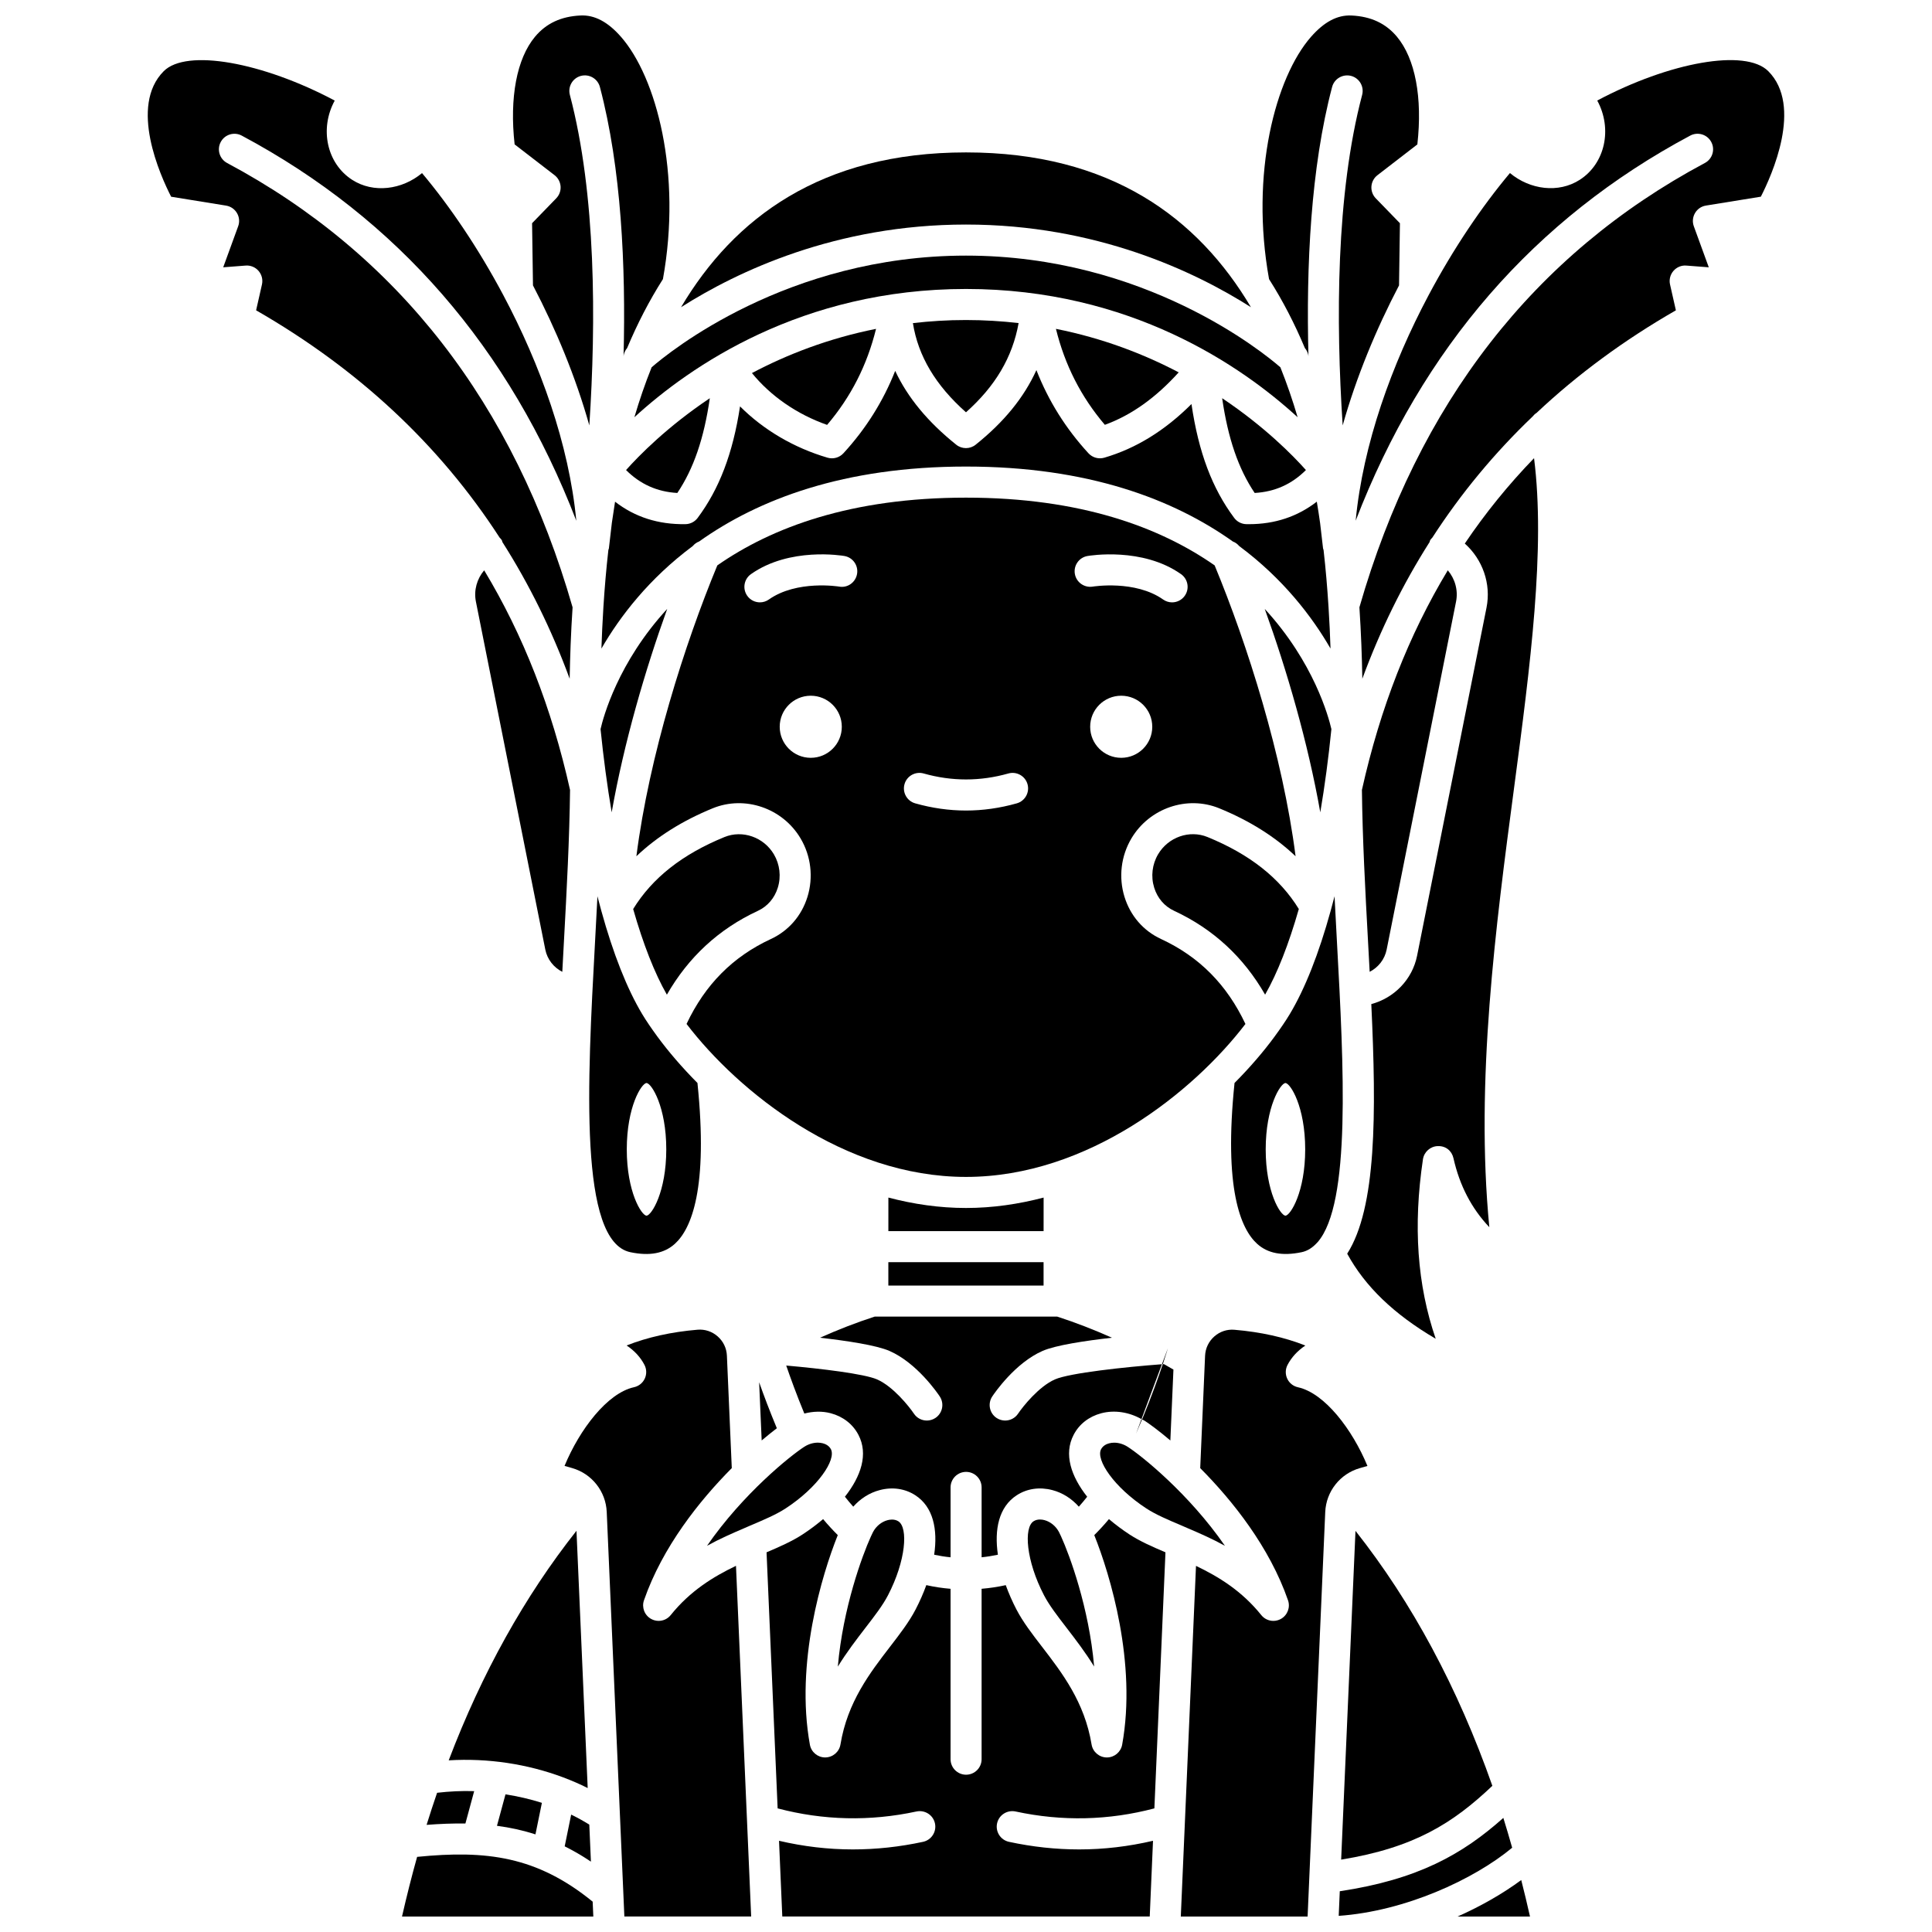
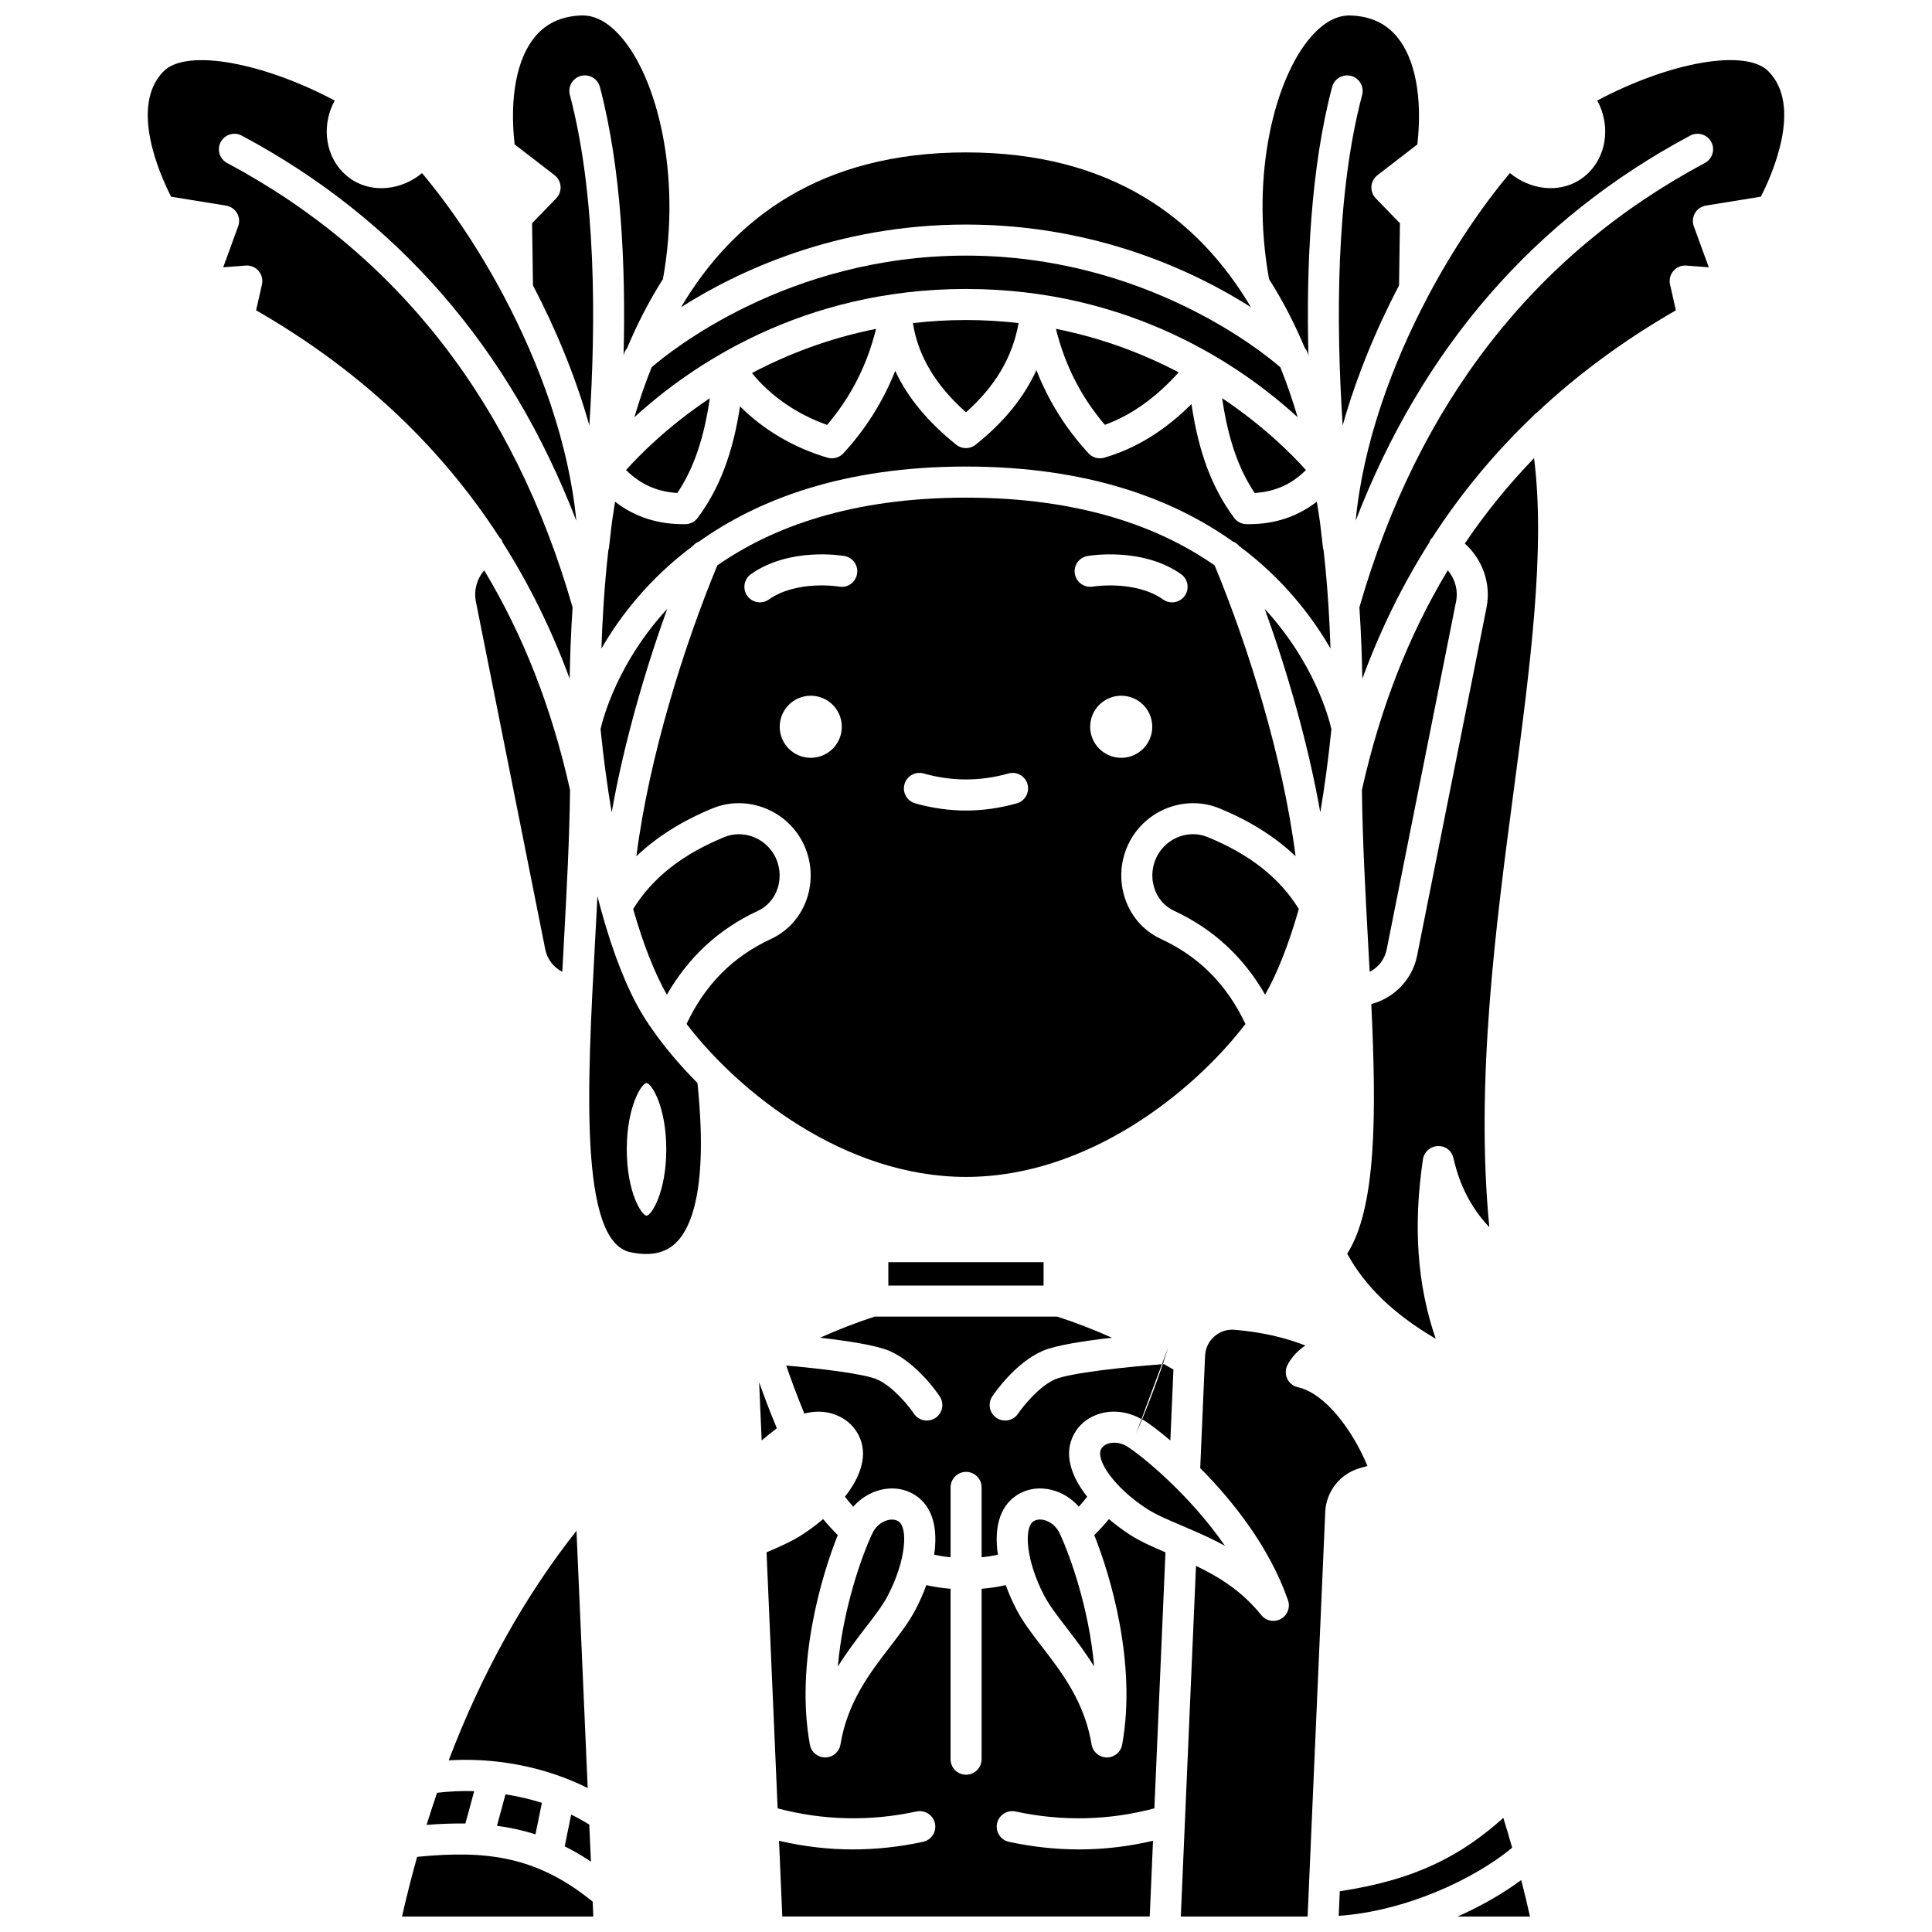
<svg xmlns="http://www.w3.org/2000/svg" width="800px" height="800px" version="1.1" viewBox="144 144 512 512">
  <defs>
    <clipPath id="h">
      <path d="m478 148.09h43v108.91h-43z" />
    </clipPath>
    <clipPath id="g">
      <path d="m293 496h51v155.9h-51z" />
    </clipPath>
    <clipPath id="f">
      <path d="m456 496h51v155.9h-51z" />
    </clipPath>
    <clipPath id="e">
      <path d="m347 546h106v105.9h-106z" />
    </clipPath>
    <clipPath id="d">
      <path d="m250 635h52v16.902h-52z" />
    </clipPath>
    <clipPath id="c">
      <path d="m530 642h20v9.902h-20z" />
    </clipPath>
    <clipPath id="b">
      <path d="m498 625h47v26.902h-47z" />
    </clipPath>
    <clipPath id="a">
      <path d="m279 148.09h43v108.91h-43z" />
    </clipPath>
  </defs>
  <path d="m453.5 501.31-1.578 4.238c0.074-0.004 0.152-0.012 0.227-0.016 0.887-2.652 1.352-4.223 1.352-4.223z" />
  <path d="m445.06 523.94c0.559-1.293 1.09-2.547 1.598-3.777-0.055-0.027-0.105-0.055-0.16-0.082z" />
  <path d="m456.37 242.68c-9.168-4.816-20.043-9.043-32.535-11.531 2.367 9.594 6.625 17.984 12.961 25.434 7.008-2.543 13.457-7.141 19.574-13.902z" />
  <path d="m385.93 229.63c1.379 8.707 6.012 16.492 14.066 23.633 7.801-6.945 12.312-14.586 13.949-23.645-4.477-0.512-9.113-0.809-13.945-0.809-4.879-0.008-9.555 0.301-14.07 0.82z" />
  <path d="m301.68 393.81c-2.019 37.125-4.316 79.207 9.387 82.039 5.125 1.066 8.973 0.324 11.793-2.238 4.352-3.957 8.863-14.605 5.973-42.609-4.148-4.176-7.703-8.34-10.598-12.27-0.047-0.047-0.066-0.102-0.105-0.148-1.469-2.008-2.824-3.973-3.93-5.816-4.07-6.785-7.731-16.125-10.828-27.34-0.004-0.008-0.004-0.016-0.008-0.023-0.352-1.273-0.699-2.559-1.035-3.879-0.207 4.098-0.43 8.203-0.648 12.285zm13.656 37.195c1.344 0.098 5.234 6.297 5.234 17.586s-3.887 17.488-5.234 17.586c-1.344-0.098-5.234-6.297-5.234-17.586s3.891-17.488 5.234-17.586z" />
  <path d="m363.19 256.6c6.344-7.453 10.602-15.852 12.969-25.449-12.652 2.523-23.637 6.824-32.887 11.715 4.934 6.07 11.91 10.922 19.918 13.734z" />
  <path d="m476.5 274.64c5.359-0.305 9.832-2.324 13.582-6.074-3.418-3.84-10.891-11.465-22.199-19.039 1.539 10.629 4.285 18.664 8.617 25.113z" />
  <path d="m306.1 359.28c3.281-18.52 8.844-37.613 14.715-53.91-13.039 14.156-16.945 28.707-17.664 31.855 0.777 7.66 1.766 15.059 2.949 22.055z" />
  <path d="m323.5 274.64c4.332-6.449 7.074-14.484 8.609-25.109-11.305 7.574-18.773 15.195-22.199 19.039 3.758 3.746 8.234 5.766 13.59 6.07z" />
  <path d="m474.05 415.36c-4.906-10.398-12.215-17.805-22.352-22.508-4.695-2.176-8.133-6.141-9.691-11.168-1.605-5.18-0.941-10.824 1.824-15.488 4.769-8.039 14.777-11.473 23.285-7.988 8.098 3.312 14.844 7.578 20.227 12.707-3.402-26.652-12.785-56.164-21.449-77.082-14.496-10.102-35.504-17.953-65.898-17.953-30.395 0-51.402 7.848-65.898 17.953-8.668 20.922-18.047 50.434-21.449 77.082 5.387-5.133 12.133-9.395 20.227-12.711 8.512-3.477 18.52-0.051 23.285 7.988 2.766 4.664 3.426 10.309 1.824 15.488-1.562 5.027-5.004 8.992-9.691 11.168-10.137 4.703-17.441 12.105-22.352 22.508 13.688 17.906 41.688 40.539 74.055 40.539 32.367 0 60.375-22.629 74.055-40.535zm-115.19-70.531c-4.547 0-8.227-3.684-8.227-8.227 0-4.547 3.684-8.227 8.227-8.227 4.547 0 8.227 3.684 8.227 8.227 0 4.547-3.68 8.227-8.227 8.227zm7.523-45.375c-0.113-0.016-11.195-1.816-18.629 3.422-0.719 0.512-1.547 0.754-2.367 0.754-1.293 0-2.566-0.605-3.363-1.746-1.309-1.859-0.863-4.422 0.992-5.734 10.254-7.231 24.184-4.902 24.77-4.805 2.238 0.391 3.734 2.523 3.344 4.758-0.391 2.238-2.512 3.762-4.746 3.352zm47.078 57.441c-4.461 1.262-8.988 1.906-13.461 1.906s-9-0.641-13.461-1.906c-2.184-0.617-3.457-2.891-2.836-5.078 0.613-2.191 2.91-3.453 5.078-2.836 7.457 2.109 14.988 2.109 22.441 0 2.168-0.613 4.461 0.645 5.078 2.836 0.617 2.188-0.656 4.461-2.84 5.078zm15.387-60.801c-0.383-2.234 1.109-4.359 3.344-4.746 0.598-0.102 14.535-2.422 24.793 4.805 1.855 1.309 2.305 3.875 0.992 5.734-0.797 1.137-2.074 1.746-3.363 1.746-0.82 0-1.645-0.242-2.367-0.754-7.438-5.238-18.539-3.438-18.652-3.422-2.231 0.367-4.359-1.125-4.746-3.363zm4.059 40.508c0-4.547 3.684-8.227 8.227-8.227 4.547 0 8.227 3.684 8.227 8.227 0 4.547-3.684 8.227-8.227 8.227-4.543 0-8.227-3.68-8.227-8.227z" />
  <g clip-path="url(#h)">
    <path d="m489.8 236.23c0.539 0.629 0.859 1.363 0.953 2.144-0.625-23.867 0.602-49.863 6.273-71.332 0.578-2.195 2.844-3.492 5.031-2.926 2.191 0.578 3.504 2.832 2.926 5.027-6.957 26.324-6.965 60.008-5.16 87.598 3.621-12.863 8.855-25.48 14.934-37.105l0.238-16.48-6.406-6.602c-0.816-0.844-1.234-1.992-1.148-3.16 0.086-1.168 0.664-2.246 1.59-2.961l10.582-8.164c1.387-12.387-0.555-22.719-5.402-28.527-2.957-3.547-6.898-5.391-12.047-5.633-3.797-0.188-7.301 1.734-10.75 5.668-9.363 10.695-16.172 36.172-11.102 64.195 3.68 5.773 6.82 11.902 9.488 18.258z" />
  </g>
  <path d="m306.14 282.63c-0.258 2.34-0.523 4.594-0.777 6.684-0.02 0.156-0.098 0.281-0.137 0.434-0.578 5.086-0.992 10.039-1.297 14.82-0.008 0.168-0.004 0.328-0.031 0.488-0.234 3.742-0.398 7.356-0.516 10.82 4.949-8.566 12.594-18.512 24.188-27.156 0.465-0.547 1.031-0.973 1.691-1.211 15.727-11.176 38.328-19.867 70.73-19.867 32.406 0 55.012 8.688 70.734 19.867 0.656 0.238 1.219 0.664 1.684 1.207 11.602 8.645 19.238 18.59 24.191 27.156-0.113-3.465-0.281-7.078-0.516-10.82-0.027-0.164-0.023-0.324-0.031-0.488-0.305-4.785-0.715-9.738-1.297-14.82-0.035-0.148-0.113-0.277-0.137-0.434-0.254-2.09-0.52-4.344-0.777-6.684-0.266-1.883-0.555-3.781-0.875-5.68-5.082 3.938-11.078 5.965-17.965 5.965-0.234 0-0.465 0-0.703-0.004-1.27-0.023-2.461-0.633-3.219-1.652-5.828-7.812-9.441-17.34-11.328-30.18-7.102 7.082-14.719 11.762-23.102 14.219-1.504 0.434-3.125-0.012-4.188-1.164-6.012-6.535-10.629-13.914-13.805-22.047-3.309 7.293-8.605 13.766-16.102 19.77-1.5 1.203-3.641 1.203-5.141 0-7.512-6.016-12.879-12.492-16.18-19.57-3.176 8.055-7.769 15.363-13.73 21.848-1.062 1.148-2.684 1.602-4.188 1.164-8.934-2.617-17.004-7.391-23.199-13.598-1.918 12.523-5.504 21.867-11.234 29.559-0.762 1.02-1.949 1.629-3.219 1.652-7.223 0.121-13.434-1.891-18.668-5.953-0.301 1.898-0.586 3.793-0.859 5.676z" />
  <path d="m493.89 359.28c1.184-6.996 2.176-14.395 2.945-22.055-0.719-3.156-4.625-17.703-17.664-31.852 5.879 16.297 11.441 35.387 14.719 53.906z" />
  <path d="m447.82 543.77c2.5 1.629 5.734 3 9.477 4.586 0.477 0.203 1.004 0.441 1.492 0.648 0.035 0.016 0.07 0.027 0.105 0.047 3.09 1.316 6.363 2.754 9.73 4.606-9.582-13.863-22.148-23.914-25.793-26.25-1.105-0.707-2.367-1.082-3.559-1.082-0.457 0-0.91 0.059-1.332 0.168-0.699 0.184-1.637 0.609-2.144 1.57-1.449 2.766 3.383 10.07 12.023 15.707z" />
  <path d="m425.22 551.21c-0.227-0.492-0.434-0.926-0.59-1.223-0.82-1.551-2.262-2.727-3.859-3.144-0.293-0.078-0.707-0.156-1.168-0.156-0.543 0-1.148 0.109-1.699 0.465-2.625 1.695-2.004 10.434 2.758 19.59 1.375 2.648 3.512 5.43 5.996 8.652 2.34 3.047 4.93 6.406 7.301 10.258-1.352-15.613-6.519-29.555-8.73-34.41 0.004-0.008-0.004-0.02-0.008-0.031z" />
  <path d="m379.22 546.86c-1.598 0.414-3.035 1.59-3.859 3.141-0.152 0.293-0.359 0.719-0.578 1.211-0.008 0.023-0.02 0.043-0.027 0.066-2.215 4.875-7.371 18.801-8.723 34.391 2.375-3.856 4.961-7.211 7.301-10.258 2.484-3.223 4.625-6 5.996-8.652 4.758-9.156 5.379-17.895 2.758-19.59-0.551-0.355-1.156-0.465-1.699-0.465-0.461 0-0.875 0.078-1.168 0.156z" />
  <path d="m447.29 520.48c1.406 0.906 3.859 2.715 6.867 5.262l0.816-18.789c-0.84-0.496-1.684-0.965-2.527-1.449-0.094 0.008-0.203 0.016-0.297 0.02-1.145 3.406-2.992 8.605-5.481 14.633 0.199 0.129 0.418 0.199 0.621 0.324z" />
  <path d="m435.84 518.53c3.496-0.926 7.336-0.324 10.66 1.547l5.418-14.539c-9.645 0.719-24.453 2.312-28.348 4.019-4.273 1.875-8.5 7.191-9.77 9.078-0.789 1.184-2.098 1.824-3.422 1.824-0.781 0-1.578-0.223-2.281-0.691-1.883-1.258-2.394-3.809-1.137-5.699 0.602-0.902 6.055-8.871 13.309-12.051 3.473-1.523 11.25-2.695 18.41-3.508-4.797-2.137-9.645-4.023-14.516-5.598h-48.348c-4.879 1.578-9.715 3.465-14.508 5.598 7.16 0.816 14.949 1.988 18.426 3.508 7.258 3.18 12.711 11.148 13.309 12.051 1.258 1.887 0.75 4.438-1.137 5.699-0.703 0.469-1.496 0.691-2.281 0.691-1.324 0-2.633-0.637-3.422-1.824-1.27-1.887-5.496-7.203-9.77-9.078-3.352-1.469-14.801-2.856-24.074-3.672 1.125 3.277 2.731 7.695 4.801 12.719 2.324-0.598 4.731-0.684 7-0.078 3.25 0.859 5.852 2.887 7.328 5.711 2.684 5.113 0.691 11.008-3.574 16.41 0.727 0.902 1.453 1.809 2.211 2.637 1.875-2.117 4.293-3.684 7.023-4.394 3.352-0.887 6.703-0.395 9.414 1.363 4.781 3.094 5.984 9.074 5.004 15.766 1.43 0.305 2.867 0.535 4.348 0.68v-18.523c0-2.269 1.84-4.113 4.113-4.113 2.273 0 4.113 1.844 4.113 4.113v18.52c1.469-0.145 2.891-0.379 4.316-0.68-0.984-6.684 0.219-12.672 5.004-15.766 2.707-1.758 6.051-2.246 9.414-1.363 2.731 0.711 5.156 2.277 7.031 4.402 0.758-0.828 1.48-1.734 2.211-2.637-4.269-5.406-6.266-11.305-3.582-16.418 1.453-2.816 4.055-4.844 7.305-5.703z" />
  <path d="m379.42 478.49h41.137v6.199h-41.137z" />
-   <path d="m420.57 461.37c-6.606 1.73-13.48 2.758-20.57 2.758-7.082 0-13.961-1.023-20.57-2.762l-0.004 8.898h41.137z" />
  <path d="m345.18 510.31 0.672 15.426c1.5-1.266 2.863-2.356 4.019-3.238-1.941-4.664-3.516-8.852-4.691-12.188z" />
-   <path d="m331.37 553.65c3.363-1.855 6.641-3.285 9.734-4.606 0.031-0.016 0.07-0.027 0.102-0.047 0.488-0.211 1.016-0.449 1.492-0.648 3.742-1.59 6.973-2.957 9.477-4.586 8.645-5.637 13.473-12.941 12.023-15.707-0.508-0.961-1.449-1.387-2.144-1.57-0.43-0.109-0.875-0.168-1.332-0.168-1.191 0-2.457 0.375-3.559 1.082-3.644 2.34-16.211 12.387-25.793 26.25z" />
+   <path d="m331.37 553.65z" />
  <path d="m400 211.74c-47.434 0-78.809 25.68-83.312 29.598-1.734 4.324-3.25 8.746-4.57 13.234 14.762-13.523 44.297-33.992 87.883-33.992 43.586 0 73.121 20.465 87.883 33.992-1.32-4.484-2.836-8.91-4.57-13.234-4.504-3.922-35.871-29.598-83.312-29.598z" />
  <g clip-path="url(#g)">
-     <path d="m321.75 572.01c-0.801 1.004-1.992 1.539-3.207 1.539-0.676 0-1.363-0.168-1.988-0.516-1.754-0.973-2.551-3.062-1.891-4.949 4.902-14.117 14.684-26.383 23.266-35.02l-1.293-29.801c-0.086-1.98-0.953-3.789-2.449-5.106-1.484-1.309-3.394-1.938-5.336-1.77-6.969 0.59-13.262 1.988-18.789 4.176 2.102 1.406 3.664 3.113 4.723 5.141 0.594 1.137 0.621 2.481 0.082 3.641-0.539 1.16-1.594 2.004-2.844 2.277-7.102 1.562-14.422 11.211-18.414 20.855l2.016 0.578c5.242 1.504 8.926 6.18 9.164 11.629l4.672 107.21h33.605l-4.023-92.934c-6.016 2.887-12.152 6.648-17.293 13.051z" />
-   </g>
+     </g>
  <g clip-path="url(#f)">
    <path d="m504.37 533.07 2.016-0.578c-3.992-9.652-11.312-19.293-18.414-20.855-1.254-0.277-2.305-1.113-2.844-2.277-0.539-1.164-0.512-2.504 0.082-3.641 1.062-2.027 2.625-3.734 4.723-5.141-5.527-2.188-11.816-3.586-18.789-4.176-1.953-0.172-3.852 0.461-5.336 1.77-1.488 1.312-2.359 3.125-2.449 5.106l-1.289 29.789c8.59 8.641 18.363 20.902 23.266 35.02 0.656 1.887-0.141 3.977-1.891 4.949-0.625 0.344-1.312 0.516-1.988 0.516-1.219 0-2.406-0.535-3.207-1.539-5.141-6.398-11.281-10.16-17.297-13.039l-4.027 92.934h33.605l4.672-107.21c0.238-5.449 3.922-10.125 9.168-11.629z" />
  </g>
  <g clip-path="url(#e)">
    <path d="m437.88 546.58c-1.258 1.508-2.555 2.914-3.887 4.242 4.215 10.512 11.312 33.941 7.391 55.543-0.359 1.957-2.062 3.379-4.047 3.379h-0.031c-2.004-0.016-3.703-1.473-4.027-3.449-1.848-11.227-7.84-19.008-13.125-25.879-2.609-3.383-5.066-6.582-6.781-9.879-1.086-2.09-2.043-4.266-2.84-6.457-2.086 0.461-4.219 0.785-6.398 0.965v45.16c0 2.269-1.84 4.113-4.113 4.113s-4.113-1.844-4.113-4.113v-45.156c-2.188-0.176-4.332-0.508-6.426-0.973-0.793 2.191-1.758 4.367-2.844 6.457-1.711 3.297-4.176 6.496-6.781 9.879-5.285 6.867-11.281 14.652-13.125 25.879-0.32 1.973-2.019 3.43-4.027 3.449h-0.031c-1.988 0-3.691-1.422-4.047-3.379-3.922-21.598 3.176-45.027 7.391-55.543-1.332-1.328-2.633-2.731-3.887-4.242-1.715 1.457-3.555 2.832-5.457 4.074-2.773 1.809-6.066 3.258-9.531 4.731l2.938 67.859c12.074 3.184 24.438 3.488 36.805 0.82 2.223-0.461 4.406 0.934 4.887 3.156 0.477 2.223-0.934 4.41-3.156 4.887-6.215 1.34-12.426 2.012-18.609 2.012-6.566 0-13.094-0.777-19.559-2.289l0.867 20.07h97.375l0.867-20.07c-6.457 1.508-12.992 2.289-19.559 2.289-6.184 0-12.398-0.672-18.609-2.012-2.223-0.48-3.633-2.664-3.156-4.887 0.48-2.223 2.668-3.617 4.887-3.156 12.371 2.676 24.734 2.367 36.801-0.82l2.938-67.859c-3.465-1.473-6.758-2.922-9.531-4.731-1.891-1.238-3.731-2.613-5.445-4.07z" />
  </g>
  <path d="m272.31 295.14c-1.906 2.246-2.789 5.285-2.191 8.289l18.391 92.215c0.523 2.621 2.242 4.746 4.504 5.902 0.145-2.703 0.293-5.43 0.441-8.188 0.73-13.43 1.465-27.16 1.613-40.012-4.848-21.75-12.426-41.082-22.758-58.207z" />
  <g clip-path="url(#d)">
    <path d="m254.54 636.09c-1.445 5.156-2.773 10.438-4.004 15.816h50.699l-0.172-3.949c-14.773-12.016-28.109-13.699-46.523-11.867z" />
  </g>
  <path d="m596.08 198.48 14.562-2.356c2.875-5.617 11.199-24.031 1.961-33.273-6.031-6.023-26.145-2.406-45.316 7.793 4.062 7.465 2.117 16.668-4.641 21.012-5.609 3.606-13.172 2.641-18.496-1.797-7.418 8.832-14.949 19.957-21.52 32.305-0.016 0.031-0.031 0.066-0.051 0.098-9.758 18.359-17.375 39.422-19.312 59.73 17.633-45.746 47.379-80.027 88.668-102.06 1.996-1.066 4.496-0.312 5.566 1.695 1.074 2.004 0.312 4.496-1.691 5.566-45.25 24.148-76.043 63.766-91.551 117.75 0.449 6.844 0.676 13.254 0.773 18.926 4.773-12.961 10.715-25.039 17.828-36.219 0.055-0.141 0.051-0.293 0.125-0.43 0.156-0.301 0.395-0.52 0.609-0.762 7.574-11.703 16.441-22.406 26.578-32.09 0.293-0.371 0.625-0.695 1.035-0.945 10.871-10.227 23.184-19.293 36.922-27.184l-1.551-6.848c-0.289-1.273 0.047-2.609 0.902-3.598 0.852-0.988 2.137-1.527 3.426-1.41l5.941 0.457-3.965-10.879c-0.422-1.152-0.305-2.43 0.316-3.488 0.613-1.066 1.668-1.793 2.879-1.988z" />
  <path d="m257.05 627.61c3.559-0.277 6.981-0.41 10.289-0.359l2.324-8.578c-3.285-0.113-6.574 0.059-9.828 0.434-0.957 2.797-1.891 5.625-2.785 8.504z" />
  <path d="m511.48 395.64 18.391-92.215c0.598-3.004-0.285-6.043-2.191-8.289-10.328 17.125-17.906 36.461-22.758 58.207 0.148 12.855 0.879 26.582 1.613 40.012 0.148 2.758 0.301 5.484 0.441 8.188 2.266-1.156 3.981-3.281 4.504-5.902z" />
-   <path d="m499.42 636.82c19.406-3.16 29.637-9.668 40.07-19.562-9.133-25.969-21.266-48.574-36.273-67.566z" />
  <g clip-path="url(#c)">
    <path d="m530.28 651.9h19.184c-0.746-3.254-1.496-6.504-2.32-9.672-4.719 3.488-10.484 6.836-16.863 9.672z" />
  </g>
  <g clip-path="url(#b)">
    <path d="m542.4 625.76c-10.816 9.645-22.629 16.328-43.344 19.438l-0.285 6.523c17.586-1.227 35.812-9.621 45.969-18.055-0.766-2.652-1.52-5.32-2.34-7.906z" />
  </g>
  <path d="m532.19 288.05c4.691 4.191 7.023 10.633 5.75 16.984l-18.391 92.215c-1.266 6.352-6.102 11.23-12.141 12.848 1.383 29.195 1.363 53.996-6.387 66.145 4.734 8.66 12.309 16.004 23.457 22.547-4.906-14.258-6.012-29.926-3.383-47.559 0.293-1.957 1.941-3.43 3.918-3.504 2.164-0.082 3.731 1.281 4.168 3.207 1.629 7.223 4.758 13.27 9.504 18.285-3.746-38.68 1.695-79.758 6.551-116.36 4.32-32.57 8.352-63.441 5.301-87.438-6.797 7.027-12.914 14.559-18.348 22.625z" />
  <path d="m262.91 610.51c10.426-0.637 20.883 0.977 30.258 4.481h0.02c0.043 0.008 0.066 0.035 0.105 0.047 2.223 0.836 4.379 1.77 6.453 2.816l-2.973-68.18c-13.707 17.344-25.047 37.652-33.863 60.836z" />
  <g clip-path="url(#a)">
    <path d="m290.97 190.43c0.926 0.715 1.5 1.793 1.59 2.961 0.086 1.168-0.332 2.316-1.148 3.16l-6.406 6.602 0.238 16.48c6.074 11.625 11.312 24.242 14.934 37.105 1.805-27.59 1.793-61.273-5.16-87.598-0.578-2.195 0.73-4.445 2.926-5.027 2.191-0.57 4.445 0.727 5.031 2.926 5.672 21.469 6.894 47.461 6.273 71.332 0.094-0.777 0.414-1.516 0.953-2.144 2.664-6.352 5.809-12.48 9.48-18.258 5.07-28.023-1.738-53.5-11.102-64.195-3.441-3.938-6.988-5.863-10.75-5.668-5.144 0.242-9.086 2.086-12.047 5.633-4.848 5.809-6.785 16.141-5.402 28.527z" />
  </g>
  <path d="m276.41 286.47c0.215 0.242 0.453 0.457 0.605 0.754 0.07 0.137 0.066 0.289 0.125 0.43 7.113 11.176 13.062 23.258 17.828 36.219 0.098-5.672 0.32-12.082 0.773-18.926-15.508-53.988-46.301-93.609-91.551-117.75-2.004-1.07-2.766-3.562-1.691-5.566 1.066-2.008 3.57-2.762 5.562-1.695 41.289 22.031 71.031 56.316 88.668 102.07-1.938-20.312-9.562-41.379-19.32-59.742-0.012-0.027-0.027-0.055-0.043-0.082-6.574-12.355-14.105-23.477-21.523-32.309-5.32 4.434-12.887 5.402-18.496 1.793-6.762-4.348-8.703-13.555-4.641-21.012-19.176-10.195-39.285-13.816-45.312-7.793-9.234 9.238-0.918 27.656 1.961 33.273l14.562 2.356c1.211 0.199 2.269 0.922 2.887 1.98 0.621 1.059 0.742 2.336 0.316 3.488l-3.965 10.879 5.941-0.457c1.297-0.105 2.574 0.422 3.426 1.41 0.855 0.992 1.188 2.324 0.902 3.598l-1.551 6.848c27.078 15.562 48.656 35.691 64.535 60.238z" />
  <path d="m475.51 225.41c-13.996-23.602-37.133-41.02-75.512-41.02s-61.512 17.418-75.512 41.02c14.898-9.465 41.016-21.902 75.512-21.902 34.5 0.004 60.617 12.438 75.512 21.902z" />
-   <path d="m488.93 475.85c1.605-0.332 2.973-1.246 4.168-2.582 0.023-0.027 0.062-0.051 0.086-0.078 8.891-10.215 6.914-46.699 5.133-79.375-0.223-4.078-0.445-8.188-0.648-12.293-0.336 1.32-0.688 2.606-1.035 3.879-0.004 0.008-0.004 0.016-0.008 0.023-3.098 11.215-6.758 20.555-10.828 27.34-1.105 1.844-2.461 3.809-3.93 5.816-0.043 0.047-0.066 0.102-0.105 0.148-2.891 3.938-6.449 8.098-10.598 12.27-2.891 28.008 1.625 38.652 5.973 42.609 2.82 2.566 6.688 3.301 11.793 2.242zm-4.273-44.844c1.344 0.098 5.234 6.297 5.234 17.586s-3.887 17.488-5.234 17.586c-1.344-0.098-5.234-6.297-5.234-17.586 0.004-11.289 3.891-17.488 5.234-17.586z" />
  <path d="m344.83 385.39c2.555-1.184 4.434-3.363 5.293-6.141 0.922-2.961 0.539-6.188-1.039-8.855-2.695-4.551-8.312-6.512-13.09-4.57-11.234 4.594-19.141 10.863-24.199 19.078 2.641 9.242 5.668 16.988 8.934 22.699 5.688-9.922 13.742-17.402 24.102-22.211z" />
  <path d="m464 365.82c-4.773-1.953-10.391 0.012-13.09 4.566-1.578 2.664-1.961 5.894-1.039 8.855 0.859 2.777 2.738 4.957 5.293 6.141 10.359 4.809 18.414 12.289 24.102 22.211 3.269-5.715 6.293-13.457 8.934-22.699-5.059-8.211-12.965-14.48-24.199-19.074z" />
  <path d="m285.9 630.13 1.707-8.359c-3.109-0.992-6.344-1.727-9.648-2.25l-2.258 8.336c3.469 0.457 6.859 1.195 10.199 2.273z" />
  <path d="m300.6 637.35-0.43-9.809c-1.535-0.957-3.133-1.844-4.805-2.652l-1.715 8.41c2.312 1.152 4.625 2.492 6.949 4.051z" />
</svg>